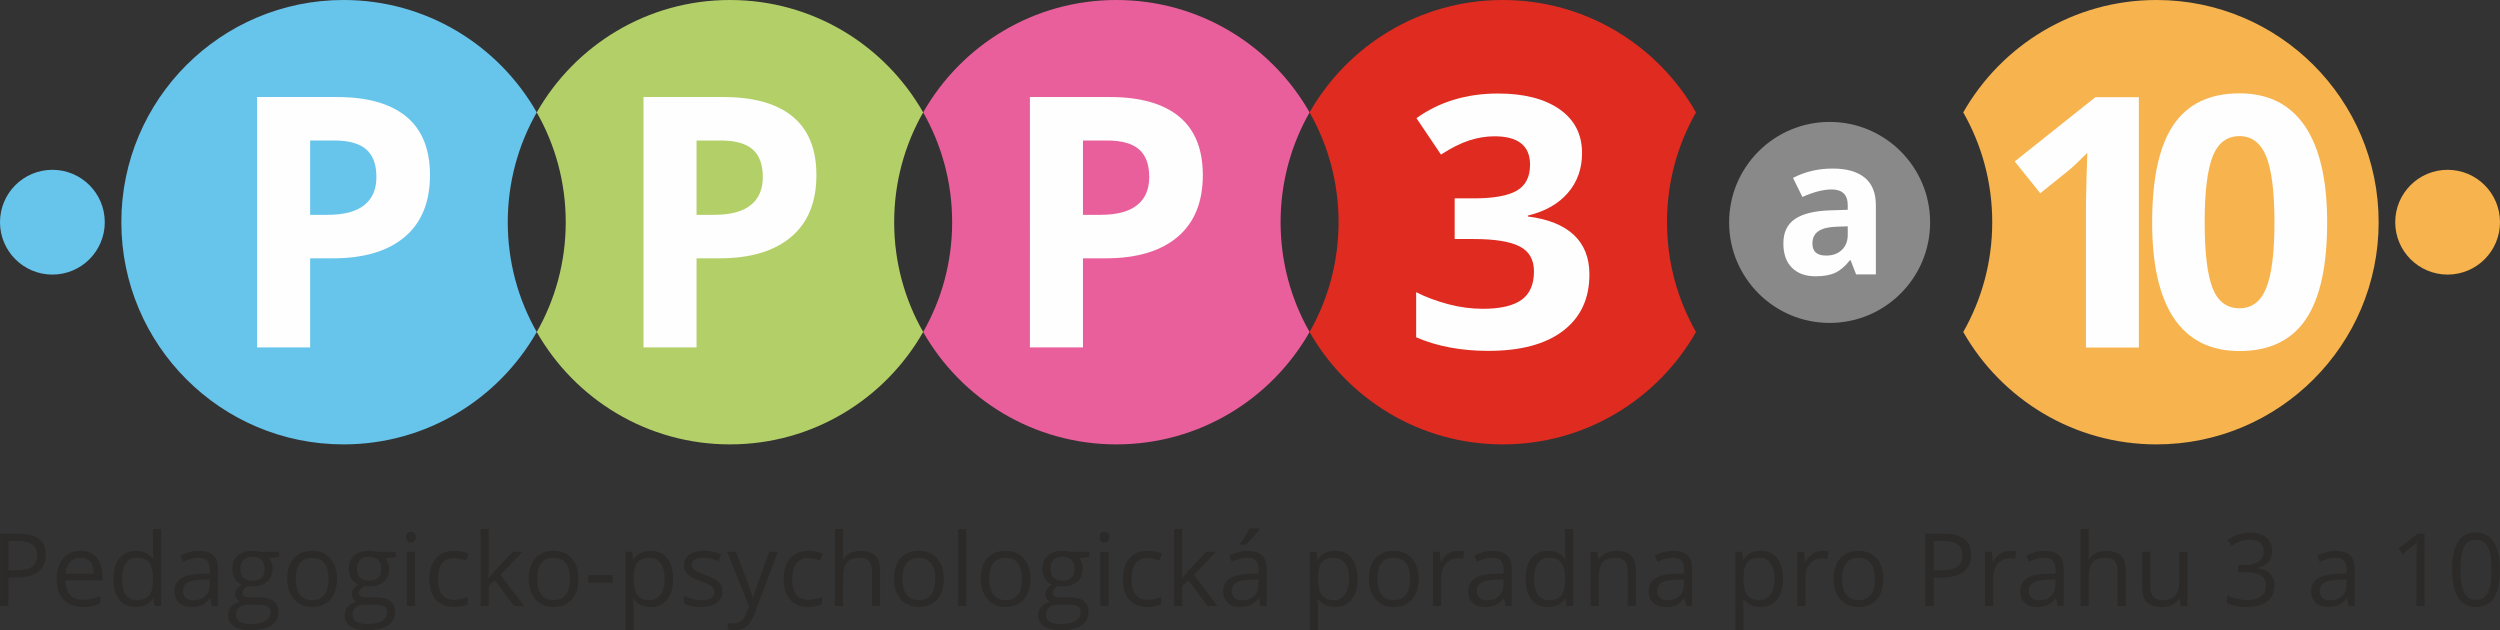
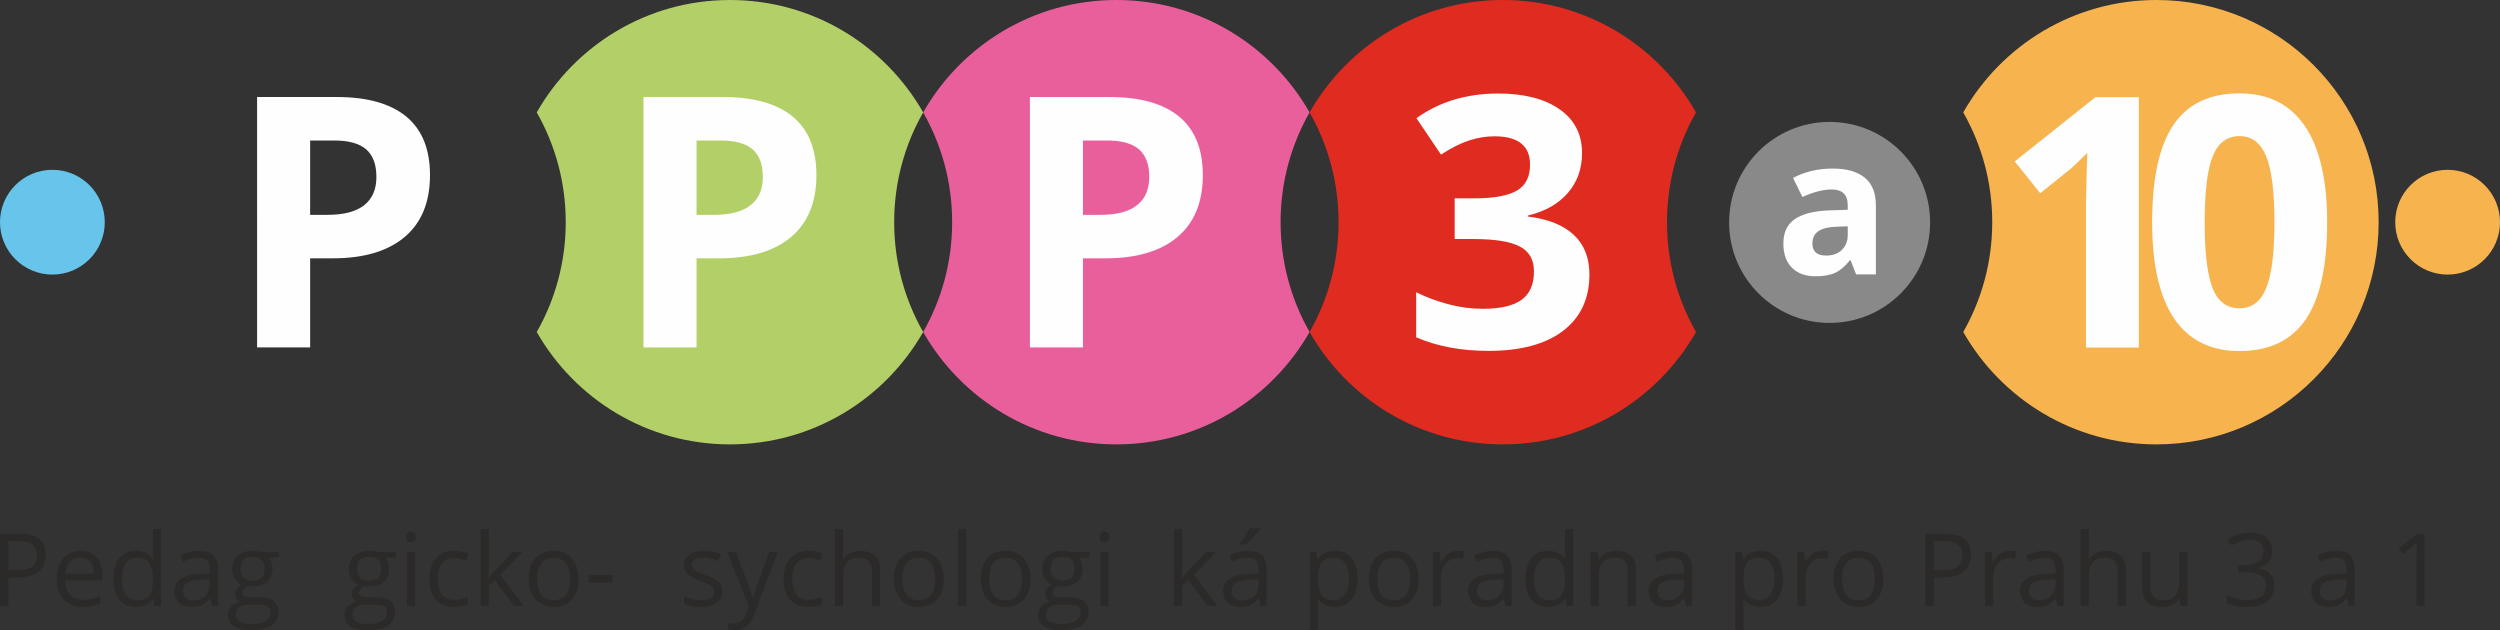
<svg xmlns="http://www.w3.org/2000/svg" xml:space="preserve" style="shape-rendering:geometricPrecision;text-rendering:geometricPrecision;image-rendering:optimizeQuality;fill-rule:evenodd;clip-rule:evenodd" viewBox="0 0 14787.03 3727.93">
  <rect x="0" y="0" width="14787.03" height="3727.93" fill="#333333" stroke="none" />
  <defs>
    <style>.fil0{fill:#67c4ea}.fil1{fill:#f6b34e}.fil6,.fil7{fill:#fefefe;fill-rule:nonzero}.fil7{fill:#2b2a29}</style>
  </defs>
  <g id="Vrstva_x0020_1">
    <circle cx="309.87" cy="1314.25" r="309.87" class="fil0" />
    <circle cx="14477.15" cy="1314.25" r="309.87" class="fil1" />
-     <path d="M2031.96 0c489.62 0 916.67 267.77 1142.79 664.84-109.1 191.56-171.46 413.19-171.46 649.41 0 236.22 62.36 457.85 171.46 649.41-226.12 397.07-653.17 664.84-1142.79 664.84-725.85 0-1314.25-588.41-1314.25-1314.25S1306.12 0 2031.96 0z" class="fil0" />
    <path d="M4317.54 0c489.62 0 916.67 267.77 1142.79 664.84-109.1 191.56-171.46 413.19-171.46 649.41 0 236.22 62.36 457.85 171.46 649.41-226.12 397.07-653.17 664.84-1142.79 664.84-489.63 0-916.67-267.77-1142.79-664.84 109.09-191.56 171.45-413.19 171.45-649.41 0-236.22-62.36-457.85-171.45-649.41C3400.87 267.77 3827.91 0 4317.54 0z" style="fill:#b3cf68" />
    <path d="M6603.12 0c489.62 0 916.67 267.77 1142.79 664.84-109.1 191.56-171.46 413.19-171.46 649.41 0 236.22 62.36 457.85 171.46 649.41-226.12 397.07-653.17 664.84-1142.79 664.84-489.63 0-916.67-267.77-1142.79-664.84 109.09-191.56 171.45-413.19 171.45-649.41 0-236.22-62.36-457.85-171.45-649.41C5686.45 267.77 6113.49 0 6603.12 0z" style="fill:#e95f9b" />
    <path d="M8888.7 0c489.62 0 916.67 267.77 1142.79 664.84-109.1 191.56-171.46 413.19-171.46 649.41 0 236.22 62.36 457.85 171.46 649.41-226.12 397.07-653.17 664.84-1142.79 664.84-489.63 0-916.67-267.77-1142.79-664.84 109.09-191.56 171.45-413.19 171.45-649.41 0-236.22-62.36-457.85-171.45-649.41C7972.03 267.77 8399.07 0 8888.7 0z" style="fill:#e02b20" />
    <path d="M12755.02 0c725.84 0 1314.24 588.41 1314.24 1314.25s-588.41 1314.25-1314.24 1314.25c-489.63 0-916.67-267.77-1142.79-664.84 109.09-191.56 171.45-413.19 171.45-649.41 0-236.22-62.36-457.85-171.45-649.41C11838.35 267.77 12265.39 0 12755.02 0z" class="fil1" />
    <ellipse cx="10821.86" cy="1315.57" rx="594.41" ry="594.42" style="fill:#898989" />
    <path d="m10978.51 1622.92-32.39-83.35h-4.31c-28.28 35.59-57.31 60.31-87.1 73.98-29.78 13.67-68.55 20.6-116.49 20.6-59 0-105.26-16.86-139.17-50.57-33.89-33.71-50.75-81.65-50.75-143.84 0-65.18 22.85-113.31 68.36-144.21 45.51-30.9 114.25-48.14 206.02-51.32l106.39-3.37v-26.97c0-62.17-31.84-93.27-95.52-93.27-48.89 0-106.57 14.8-172.68 44.38l-55.44-112.75c70.61-36.9 148.91-55.25 234.87-55.25 82.23 0 145.34 17.98 189.17 53.76 44.02 35.77 65.93 90.28 65.93 163.5v408.67h-116.88zm-49.44-284.31-64.62 2.25c-48.7 1.49-85.03 10.1-108.81 26.4-23.79 16.11-35.59 40.64-35.59 73.61 0 47.2 27.16 70.8 81.28 70.8 38.77 0 69.68-11.24 92.9-33.53 23.23-22.29 34.84-52.07 34.84-88.97v-50.56zM1834.43 1270.71h103.34c96.78 0 169.02-19.01 216.71-57.37 48.05-38.02 71.89-93.66 71.89-166.59 0-73.62-20.05-127.89-60.14-163.14-40.09-34.91-103-52.54-189.06-52.54h-142.74v439.65zm708.89-235.02c0 159.34-49.77 281.34-149.31 365.67-99.55 84.34-241.26 126.51-424.79 126.51h-134.79v526.74h-313.84V573.92h472.83c179.72 0 316.25 38.71 409.92 115.78 93.33 77.42 139.98 192.87 139.98 345.99zM4120.01 1270.71h103.34c96.78 0 169.02-19.01 216.71-57.37 48.05-38.02 71.89-93.66 71.89-166.59 0-73.62-20.05-127.89-60.14-163.14-40.09-34.91-103-52.54-189.06-52.54h-142.74v439.65zm708.89-235.02c0 159.34-49.77 281.34-149.31 365.67-99.55 84.34-241.26 126.51-424.79 126.51h-134.79v526.74h-313.84V573.92H4279c179.72 0 316.25 38.71 409.92 115.78 93.33 77.42 139.98 192.87 139.98 345.99zM6405.59 1270.71h103.34c96.78 0 169.02-19.01 216.71-57.37 48.05-38.02 71.89-93.66 71.89-166.59 0-73.62-20.05-127.89-60.14-163.14-40.09-34.91-103-52.54-189.06-52.54h-142.74v439.65zm708.89-235.02c0 159.34-49.77 281.34-149.31 365.67-99.55 84.34-241.26 126.51-424.79 126.51h-134.79v526.74h-313.84V573.92h472.83c179.72 0 316.25 38.71 409.92 115.78 93.33 77.42 139.98 192.87 139.98 345.99zM9357.55 905.38c0 92.28-28 171.09-83.99 235.71-55.99 64.98-134.45 109.23-235.72 133.76v5.88c119.24 14.87 209.8 51.15 271.32 108.87 61.52 58.07 91.94 135.83 91.94 233.65 0 142.74-51.5 253.7-154.84 332.85-103.34 79.5-250.93 119.24-442.75 119.24-160.73 0-303.12-26.62-427.21-80.19v-266.83c57.37 29.03 120.28 52.54 189.41 70.86 68.78 18.32 136.87 27.31 204.61 27.31 103.34 0 179.73-17.63 228.8-52.54 49.43-35.25 73.96-91.59 73.96-169.02 0-69.47-28.34-118.55-85.03-147.58-56.68-29.03-147.24-43.54-271.67-43.54h-112.33v-240.57h114.41c115.09 0 198.74-14.87 251.96-44.93 52.89-30.07 79.5-81.57 79.5-154.15 0-111.99-70.16-167.98-210.83-167.98-48.74 0-98.16 7.95-148.27 24.19-50.46 16.25-106.46 44.24-167.64 83.99l-145.17-215.33c135.14-97.12 296.21-145.86 483.2-145.86 153.46 0 274.43 31.11 363.26 92.98 88.83 62.21 133.07 148.62 133.07 259.23zM12650.88 2055.64h-312.8v-856.83l3.12-140.67 4.84-154.15c-51.84 52.19-88.14 86.06-108.18 102.31l-170.06 136.88-151.03-188.38 476.97-379.85h257.16v1480.69z" class="fil6" />
    <path id="_1" d="M13764.7 1315.64c0 258.88-42.51 450.02-127.19 574.45-84.68 124.08-215.33 186.3-391.25 186.3-171.1 0-299.66-64.29-386.77-192.52-86.75-128.23-129.96-317.64-129.96-568.23 0-261.3 42.17-453.81 126.51-577.55 84.34-124.08 214.64-185.95 390.22-185.95 170.74 0 299.66 64.97 387.45 194.59 87.45 129.61 130.99 319.37 130.99 568.92zm-724.45-.35c0 181.46 15.9 311.41 47.36 390.22 31.1 78.46 83.99 117.86 158.64 117.86 72.93 0 125.46-39.75 157.95-119.59 32.48-79.5 48.73-209.11 48.73-388.49 0-181.46-16.59-311.76-49.07-391.25-32.84-79.15-85.38-118.9-157.61-118.9-73.96 0-126.51 39.75-158.3 118.9-31.8 79.5-47.7 209.8-47.7 391.25z" class="fil6" />
    <path d="M270.95 3281.33c0 43.2-14.77 76.53-44.2 99.77-29.53 23.25-71.74 34.92-126.71 34.92H49.75v168.23H.06v-427.44h110.75c106.76 0 160.14 41.51 160.14 124.53zm-221.2 92.19h44.7c44.01 0 75.94-7.09 95.58-21.35 19.66-14.17 29.53-37.02 29.53-68.35 0-28.24-9.28-49.29-27.73-63.16-18.56-13.87-47.4-20.75-86.61-20.75H49.75v173.61z" class="fil7" />
    <path id="_1_0" d="M488.45 3590.23c-47.39 0-84.71-14.46-112.05-43.3-27.43-28.83-41.11-68.95-41.11-120.24 0-51.68 12.67-92.69 38.11-123.12 25.44-30.43 59.57-45.6 102.47-45.6 40.11 0 71.93 13.17 95.29 39.61 23.34 26.45 35.11 61.27 35.11 104.47v30.74h-220.7c1 37.62 10.48 66.15 28.44 85.71 18.06 19.46 43.39 29.24 76.22 29.24 34.42 0 68.55-7.19 102.28-21.66v43.31c-17.16 7.48-33.43 12.77-48.7 16.06-15.26 3.19-33.72 4.79-55.37 4.79zm-13.17-291.54c-25.74 0-46.19 8.38-61.46 25.14-15.36 16.67-24.34 39.82-27.04 69.45h167.43c0-30.53-6.78-53.98-20.46-70.25-13.66-16.26-33.12-24.34-58.47-24.34z" class="fil7" />
    <path id="_2" d="M907.11 3541.34h-2.59c-22.46 32.63-55.97 48.89-100.58 48.89-41.91 0-74.53-14.36-97.88-43-23.25-28.64-34.92-69.44-34.92-122.23 0-52.88 11.67-93.89 35.12-123.12 23.34-29.24 55.97-43.91 97.67-43.91 43.4 0 76.73 15.76 99.98 47.4h3.8l-2-23.15-1.19-22.46v-130.5h48.49v454.98H913.6l-6.49-42.9zm-97.08 8.18c33.12 0 57.17-8.98 72.14-27.04 14.87-18.06 22.35-47.09 22.35-87.3V3425c0-45.4-7.59-77.82-22.65-97.18-15.16-19.45-39.31-29.13-72.44-29.13-28.44 0-50.19 11.07-65.35 33.22-15.07 22.05-22.65 53.28-22.65 93.69 0 40.91 7.48 71.74 22.55 92.6 14.97 20.85 37.02 31.33 66.06 31.33z" class="fil7" />
    <path id="_3" d="m1252.84 3584.24-9.68-45.59h-2.4c-15.96 20.05-31.82 33.72-47.69 40.9-15.96 7.09-35.72 10.68-59.46 10.68-31.83 0-56.67-8.18-74.73-24.55-17.96-16.46-27.04-39.71-27.04-70.04 0-64.75 51.78-98.68 155.16-101.77l54.38-1.79v-19.85c0-25.04-5.38-43.6-16.16-55.57-10.88-11.98-28.14-17.96-51.89-17.96-26.73 0-56.87 8.18-90.6 24.55l-14.87-37.13c15.76-8.58 33.02-15.36 51.78-20.25 18.86-4.89 37.72-7.29 56.58-7.29 38.21 0 66.45 8.48 84.91 25.44 18.46 16.97 27.64 44.1 27.64 81.52v218.71h-35.92zm-109.65-34.12c30.23 0 53.97-8.29 71.14-24.85 17.26-16.56 25.95-39.71 25.95-69.54v-28.93l-48.59 2.09c-38.52 1.3-66.35 7.29-83.42 17.96-17.05 10.58-25.54 27.14-25.54 49.49 0 17.56 5.29 30.93 15.97 40.01 10.58 9.18 25.44 13.77 44.5 13.77z" class="fil7" />
    <path id="_4" d="M1651.04 3263.97v30.73l-59.27 6.98c5.39 6.79 10.28 15.77 14.57 26.74 4.29 10.97 6.39 23.34 6.39 37.21 0 31.33-10.68 56.38-32.13 75.03-21.45 18.66-50.89 28.04-88.31 28.04-9.57 0-18.45-.79-26.93-2.29-20.65 10.87-30.93 24.65-30.93 41.21 0 8.77 3.59 15.26 10.77 19.45 7.29 4.2 19.66 6.29 37.21 6.29h56.67c34.73 0 61.37 7.29 80.03 21.95 18.55 14.57 27.83 35.81 27.83 63.65 0 35.42-14.17 62.46-42.6 81.02-28.54 18.65-70.04 27.94-124.62 27.94-41.91 0-74.23-7.79-96.88-23.35-22.74-15.57-34.12-37.61-34.12-65.95 0-19.46 6.28-36.32 18.76-50.58 12.47-14.18 30.03-23.85 52.58-28.83-8.18-3.8-15.07-9.48-20.55-17.26-5.59-7.89-8.39-16.97-8.39-27.25 0-11.77 3.19-21.94 9.38-30.73 6.28-8.78 16.06-17.26 29.53-25.44-16.56-6.88-30.04-18.45-40.52-34.82-10.37-16.36-15.66-35.12-15.66-56.18 0-35.02 10.58-62.06 31.63-81.01 21.05-19.06 50.89-28.54 89.5-28.54 16.76 0 31.82 2 45.3 5.99h110.74zm-255.52 374.05c0 17.26 7.29 30.43 21.94 39.41 14.57 8.88 35.53 13.38 62.86 13.38 40.7 0 70.94-6.09 90.5-18.27 19.56-12.07 29.44-28.63 29.44-49.39 0-17.36-5.39-29.33-16.17-36.01-10.68-6.69-30.83-10.08-60.46-10.08h-58.17c-22.05 0-39.22 5.29-51.49 15.76-12.27 10.48-18.45 25.54-18.45 45.2zm26.34-271.59c0 22.45 6.28 39.41 18.96 50.89 12.67 11.47 30.33 17.26 52.98 17.26 47.4 0 71.05-23.05 71.05-69.05 0-48.2-23.95-72.24-71.94-72.24-22.85 0-40.41 6.19-52.68 18.46-12.27 12.27-18.36 30.53-18.36 54.67z" class="fil7" />
-     <path id="_5" d="M1993.28 3423.81c0 52.28-13.17 93.09-39.41 122.43-26.34 29.33-62.66 44-109.06 44-28.64 0-54.07-6.68-76.33-20.15-22.14-13.48-39.3-32.83-51.38-57.97-12.17-25.14-18.16-54.57-18.16-88.3 0-52.29 13.07-92.99 39.22-122.13 26.04-29.13 62.35-43.7 108.66-43.7 44.89 0 80.42 14.87 106.86 44.71 26.44 29.83 39.61 70.24 39.61 121.13zm-244.05 0c0 40.91 8.18 72.14 24.55 93.59 16.36 21.45 40.41 32.13 72.24 32.13 31.72 0 55.88-10.68 72.34-32.03s24.65-52.58 24.65-93.69c0-40.71-8.18-71.64-24.65-92.79-16.46-21.16-40.81-31.73-72.94-31.73-31.83 0-55.78 10.38-71.93 31.23-16.17 20.86-24.25 51.99-24.25 93.3z" class="fil7" />
    <path id="_6" d="M2340.6 3263.97v30.73l-59.27 6.98c5.39 6.79 10.28 15.77 14.57 26.74 4.29 10.97 6.39 23.34 6.39 37.21 0 31.33-10.68 56.38-32.13 75.03-21.45 18.66-50.89 28.04-88.31 28.04-9.57 0-18.45-.79-26.93-2.29-20.65 10.87-30.93 24.65-30.93 41.21 0 8.77 3.59 15.26 10.77 19.45 7.29 4.2 19.66 6.29 37.21 6.29h56.67c34.73 0 61.37 7.29 80.03 21.95 18.55 14.57 27.83 35.81 27.83 63.65 0 35.42-14.17 62.46-42.6 81.02-28.54 18.65-70.04 27.94-124.62 27.94-41.91 0-74.23-7.79-96.88-23.35-22.74-15.57-34.12-37.61-34.12-65.95 0-19.46 6.28-36.32 18.76-50.58 12.47-14.18 30.03-23.85 52.58-28.83-8.18-3.8-15.07-9.48-20.55-17.26-5.59-7.89-8.39-16.97-8.39-27.25 0-11.77 3.19-21.94 9.38-30.73 6.28-8.78 16.06-17.26 29.53-25.44-16.56-6.88-30.04-18.45-40.52-34.82-10.37-16.36-15.66-35.12-15.66-56.18 0-35.02 10.58-62.06 31.63-81.01 21.05-19.06 50.89-28.54 89.5-28.54 16.76 0 31.82 2 45.3 5.99h110.74zm-255.52 374.05c0 17.26 7.29 30.43 21.94 39.41 14.57 8.88 35.53 13.38 62.86 13.38 40.7 0 70.94-6.09 90.5-18.27 19.56-12.07 29.44-28.63 29.44-49.39 0-17.36-5.39-29.33-16.17-36.01-10.68-6.69-30.83-10.08-60.46-10.08h-58.17c-22.05 0-39.22 5.29-51.49 15.76-12.27 10.48-18.45 25.54-18.45 45.2zm26.34-271.59c0 22.45 6.28 39.41 18.96 50.89 12.67 11.47 30.33 17.26 52.98 17.26 47.4 0 71.05-23.05 71.05-69.05 0-48.2-23.95-72.24-71.94-72.24-22.85 0-40.41 6.19-52.68 18.46-12.27 12.27-18.36 30.53-18.36 54.67z" class="fil7" />
    <path id="_7" d="M2454.85 3584.24h-48.49v-320.28h48.49v320.28zm-52.58-407.28c0-11.08 2.69-19.16 8.18-24.35 5.48-5.19 12.27-7.78 20.45-7.78 7.79 0 14.57 2.59 20.16 7.88 5.69 5.29 8.48 13.37 8.48 24.25 0 10.97-2.79 19.15-8.48 24.44-5.59 5.39-12.37 8.08-20.16 8.08-8.17 0-14.96-2.69-20.45-8.08-5.49-5.28-8.18-13.47-8.18-24.44z" class="fil7" />
    <path id="_8" d="M2685.83 3590.23c-46.39 0-82.31-14.26-107.76-42.8-25.44-28.64-38.11-69.05-38.11-121.22 0-53.68 12.87-95.09 38.71-124.32 25.84-29.24 62.56-43.91 110.35-43.91 15.37 0 30.74 1.7 46.19 4.99 15.37 3.29 27.44 7.19 36.22 11.78l-14.96 41.21c-10.68-4.29-22.35-7.79-35.02-10.68-12.68-2.8-23.85-4.19-33.63-4.19-65.05 0-97.58 41.5-97.58 124.52 0 39.31 7.89 69.55 23.75 90.6 15.96 21.06 39.41 31.54 70.64 31.54 26.64 0 54.08-5.79 82.12-17.26v43.1c-21.45 11.07-48.39 16.66-80.92 16.66z" class="fil7" />
    <path id="_9" d="M2890.67 3420.22c8.38-11.88 21.16-27.44 38.31-46.7l103.47-109.55h57.67l-129.8 136.49 138.88 183.78h-58.76l-113.15-151.46-36.61 31.53v119.93h-47.89v-454.98h47.89v241.26c0 10.68-.8 27.24-2.3 49.69h2.3z" class="fil7" />
    <path id="_10" d="M3421.48 3423.81c0 52.28-13.17 93.09-39.41 122.43-26.34 29.33-62.66 44-109.06 44-28.64 0-54.07-6.68-76.33-20.15-22.14-13.48-39.3-32.83-51.38-57.97-12.17-25.14-18.16-54.57-18.16-88.3 0-52.29 13.07-92.99 39.22-122.13 26.04-29.13 62.35-43.7 108.66-43.7 44.89 0 80.42 14.87 106.86 44.71 26.44 29.83 39.61 70.24 39.61 121.13zm-244.05 0c0 40.91 8.18 72.14 24.55 93.59 16.36 21.45 40.41 32.13 72.24 32.13 31.72 0 55.88-10.68 72.34-32.03s24.65-52.58 24.65-93.69c0-40.71-8.18-71.64-24.65-92.79-16.46-21.16-40.81-31.73-72.94-31.73-31.83 0-55.78 10.38-71.93 31.23-16.17 20.86-24.25 51.99-24.25 93.3z" class="fil7" />
    <path id="_11" d="M3479.65 3446.06v-44.41h143.68v44.41z" class="fil7" />
-     <path id="_12" d="M3848.32 3590.23c-20.85 0-39.92-3.88-57.18-11.57-17.16-7.68-31.72-19.56-43.39-35.52h-3.5c2.3 18.66 3.5 36.42 3.5 53.18v131.6h-48.49v-463.96h39.41l6.78 43.7h2.3c12.47-17.57 27.03-30.23 43.6-38.02 16.56-7.78 35.52-11.67 56.97-11.67 42.51 0 75.33 14.57 98.48 43.6 23.05 29.04 34.62 69.75 34.62 122.23 0 52.68-11.78 93.59-35.22 122.72-23.55 29.14-56.07 43.7-97.88 43.7zm-6.99-290.95c-32.72 0-56.47 9.09-71.04 27.14-14.67 18.17-22.15 47-22.55 86.61v10.77c0 45 7.48 77.23 22.55 96.58 14.96 19.46 39.12 29.14 72.24 29.14 27.63 0 49.39-11.18 65.05-33.63 15.66-22.45 23.55-53.28 23.55-92.69 0-39.91-7.89-70.54-23.55-91.9-15.66-21.35-37.82-32.03-66.26-32.03z" class="fil7" />
    <path id="_13" d="M4272.77 3496.94c0 29.83-11.18 52.88-33.33 69.05-22.25 16.16-53.38 24.24-93.58 24.24-42.41 0-75.53-6.68-99.38-20.15v-45.1c15.47 7.78 31.93 13.97 49.59 18.45 17.66 4.5 34.62 6.69 50.99 6.69 25.34 0 44.79-4.09 58.47-12.17 13.67-8.08 20.46-20.36 20.46-36.92 0-12.47-5.39-23.15-16.27-32.03-10.77-8.88-31.82-19.36-63.26-31.43-29.83-11.18-50.99-20.86-63.55-29.14-12.57-8.28-21.95-17.66-28.04-28.23-6.19-10.48-9.18-23.05-9.18-37.72 0-26.14 10.58-46.7 31.82-61.86 21.25-15.07 50.39-22.65 87.41-22.65 34.42 0 68.15 6.99 101.07 21.06l-17.26 39.51c-32.13-13.27-61.27-19.85-87.31-19.85-23.05 0-40.41 3.59-52.08 10.77-11.67 7.29-17.56 17.16-17.56 29.83 0 8.59 2.19 15.86 6.59 21.95 4.39 5.98 11.47 11.77 21.25 17.26 9.67 5.38 28.43 13.37 56.07 23.65 38.01 13.86 63.65 27.83 77.03 41.8 13.37 14.08 20.05 31.73 20.05 52.99z" class="fil7" />
    <path id="_14" d="M4300.8 3263.97h51.98l70.24 182.59c15.37 41.7 24.95 71.84 28.64 90.29h2.3c2.59-9.98 7.89-26.93 15.96-50.99 8.08-24.04 34.52-97.98 79.43-221.89h51.98l-137.69 364.58c-13.67 36.12-29.53 61.66-47.79 76.72-18.27 15.06-40.62 22.65-67.15 22.65-14.77 0-29.44-1.7-43.8-4.89v-38.71c10.68 2.29 22.64 3.49 35.91 3.49 33.33 0 57.18-18.76 71.34-56.07l17.86-45.7-129.21-322.07z" class="fil7" />
    <path id="_15" d="M4781.32 3590.23c-46.39 0-82.31-14.26-107.76-42.8-25.44-28.64-38.11-69.05-38.11-121.22 0-53.68 12.87-95.09 38.71-124.32 25.84-29.24 62.56-43.91 110.35-43.91 15.37 0 30.74 1.7 46.19 4.99 15.37 3.29 27.44 7.19 36.22 11.78l-14.96 41.21c-10.68-4.29-22.35-7.79-35.02-10.68-12.68-2.8-23.85-4.19-33.63-4.19-65.05 0-97.58 41.5-97.58 124.52 0 39.31 7.89 69.55 23.75 90.6 15.96 21.06 39.41 31.54 70.64 31.54 26.64 0 54.08-5.79 82.12-17.26v43.1c-21.45 11.07-48.39 16.66-80.92 16.66z" class="fil7" />
    <path id="_16" d="M5157.58 3584.24V3377c0-26.14-5.89-45.59-17.85-58.47-11.88-12.87-30.54-19.26-55.88-19.26-33.72 0-58.27 9.19-73.84 27.44-15.47 18.36-23.25 48.39-23.25 90.09v167.43h-48.49v-454.98h48.49v137.79c0 16.56-.8 30.33-2.3 41.21h2.89c9.58-15.36 23.15-27.53 40.81-36.42 17.66-8.88 37.82-13.27 60.36-13.27 39.22 0 68.65 9.28 88.21 27.94 19.55 18.56 29.33 48.2 29.33 88.7v209.03h-48.49z" class="fil7" />
    <path id="_17" d="M5582.24 3423.81c0 52.28-13.17 93.09-39.41 122.43-26.34 29.33-62.66 44-109.06 44-28.64 0-54.07-6.68-76.33-20.15-22.14-13.48-39.3-32.83-51.38-57.97-12.17-25.14-18.16-54.57-18.16-88.3 0-52.29 13.07-92.99 39.22-122.13 26.04-29.13 62.35-43.7 108.66-43.7 44.89 0 80.42 14.87 106.86 44.71 26.44 29.83 39.61 70.24 39.61 121.13zm-244.05 0c0 40.91 8.18 72.14 24.55 93.59 16.36 21.45 40.41 32.13 72.24 32.13 31.72 0 55.88-10.68 72.34-32.03s24.65-52.58 24.65-93.69c0-40.71-8.18-71.64-24.65-92.79-16.46-21.16-40.81-31.73-72.94-31.73-31.83 0-55.78 10.38-71.93 31.23-16.17 20.86-24.25 51.99-24.25 93.3z" class="fil7" />
    <path id="_18" d="M5715.84 3584.24h-48.49v-454.97h48.49z" class="fil7" />
    <path id="_19" d="M6095.29 3423.81c0 52.28-13.17 93.09-39.41 122.43-26.34 29.33-62.66 44-109.06 44-28.64 0-54.07-6.68-76.33-20.15-22.14-13.48-39.3-32.83-51.38-57.97-12.17-25.14-18.16-54.57-18.16-88.3 0-52.29 13.07-92.99 39.22-122.13 26.04-29.13 62.35-43.7 108.66-43.7 44.89 0 80.42 14.87 106.86 44.71 26.44 29.83 39.61 70.24 39.61 121.13zm-244.05 0c0 40.91 8.18 72.14 24.55 93.59 16.36 21.45 40.41 32.13 72.24 32.13 31.72 0 55.88-10.68 72.34-32.03s24.65-52.58 24.65-93.69c0-40.71-8.18-71.64-24.65-92.79-16.46-21.16-40.81-31.73-72.94-31.73-31.83 0-55.78 10.38-71.93 31.23-16.17 20.86-24.25 51.99-24.25 93.3z" class="fil7" />
    <path id="_20" d="M6442.6 3263.97v30.73l-59.27 6.98c5.39 6.79 10.28 15.77 14.57 26.74 4.29 10.97 6.39 23.34 6.39 37.21 0 31.33-10.68 56.38-32.13 75.03-21.45 18.66-50.89 28.04-88.31 28.04-9.57 0-18.45-.79-26.93-2.29-20.65 10.87-30.93 24.65-30.93 41.21 0 8.77 3.59 15.26 10.77 19.45 7.29 4.2 19.66 6.29 37.21 6.29h56.67c34.73 0 61.37 7.29 80.03 21.95 18.55 14.57 27.83 35.81 27.83 63.65 0 35.42-14.17 62.46-42.6 81.02-28.54 18.65-70.04 27.94-124.62 27.94-41.91 0-74.23-7.79-96.88-23.35-22.73-15.57-34.11-37.61-34.11-65.95 0-19.46 6.28-36.32 18.76-50.58 12.47-14.18 30.02-23.85 52.57-28.83-8.18-3.8-15.07-9.48-20.55-17.26-5.59-7.89-8.39-16.97-8.39-27.25 0-11.77 3.19-21.94 9.38-30.73 6.28-8.78 16.06-17.26 29.53-25.44-16.56-6.88-30.04-18.45-40.52-34.82-10.36-16.36-15.65-35.12-15.65-56.18 0-35.02 10.57-62.06 31.62-81.01 21.05-19.06 50.89-28.54 89.5-28.54 16.76 0 31.82 2 45.3 5.99h110.74zm-255.52 374.05c0 17.26 7.29 30.43 21.94 39.41 14.57 8.88 35.53 13.38 62.86 13.38 40.7 0 70.94-6.09 90.5-18.27 19.56-12.07 29.44-28.63 29.44-49.39 0-17.36-5.39-29.33-16.17-36.01-10.68-6.69-30.83-10.08-60.46-10.08h-58.17c-22.05 0-39.22 5.29-51.49 15.76-12.27 10.48-18.45 25.54-18.45 45.2zm26.34-271.59c0 22.45 6.28 39.41 18.96 50.89 12.67 11.47 30.33 17.26 52.98 17.26 47.4 0 71.05-23.05 71.05-69.05 0-48.2-23.95-72.24-71.94-72.24-22.85 0-40.41 6.19-52.68 18.46-12.27 12.27-18.36 30.53-18.36 54.67z" class="fil7" />
    <path id="_21" d="M6556.85 3584.24h-48.49v-320.28h48.49v320.28zm-52.58-407.28c0-11.08 2.69-19.16 8.18-24.35 5.48-5.19 12.27-7.78 20.45-7.78 7.79 0 14.57 2.59 20.16 7.88 5.69 5.29 8.48 13.37 8.48 24.25 0 10.97-2.79 19.15-8.48 24.44-5.59 5.39-12.37 8.08-20.16 8.08-8.17 0-14.96-2.69-20.45-8.08-5.49-5.28-8.18-13.47-8.18-24.44z" class="fil7" />
-     <path id="_22" d="M6787.82 3590.23c-46.39 0-82.31-14.26-107.76-42.8-25.44-28.64-38.11-69.05-38.11-121.22 0-53.68 12.87-95.09 38.71-124.32 25.84-29.24 62.56-43.91 110.35-43.91 15.37 0 30.74 1.7 46.19 4.99 15.37 3.29 27.44 7.19 36.22 11.78l-14.96 41.21c-10.68-4.29-22.35-7.79-35.02-10.68-12.68-2.8-23.85-4.19-33.63-4.19-65.05 0-97.58 41.5-97.58 124.52 0 39.31 7.89 69.55 23.75 90.6 15.96 21.06 39.41 31.54 70.64 31.54 26.64 0 54.08-5.79 82.12-17.26v43.1c-21.45 11.07-48.39 16.66-80.92 16.66z" class="fil7" />
    <path id="_23" d="M6992.67 3420.22c8.38-11.88 21.16-27.44 38.31-46.7l103.47-109.55h57.67l-129.8 136.49 138.88 183.78h-58.76l-113.15-151.46-36.61 31.53v119.93h-47.89v-454.98h47.89v241.26c0 10.68-.8 27.24-2.3 49.69h2.3z" class="fil7" />
    <path id="_24" d="m7455.93 3584.24-9.68-45.59h-2.4c-15.96 20.05-31.82 33.72-47.69 40.9-15.96 7.09-35.72 10.68-59.46 10.68-31.83 0-56.67-8.18-74.73-24.55-17.96-16.46-27.04-39.71-27.04-70.04 0-64.75 51.78-98.68 155.16-101.77l54.38-1.79v-19.85c0-25.04-5.38-43.6-16.16-55.57-10.88-11.98-28.14-17.96-51.89-17.96-26.73 0-56.87 8.18-90.6 24.55l-14.87-37.13c15.76-8.58 33.02-15.36 51.78-20.25 18.86-4.89 37.72-7.29 56.58-7.29 38.21 0 66.45 8.48 84.91 25.44 18.46 16.97 27.64 44.1 27.64 81.52v218.71h-35.92zm-109.65-34.12c30.23 0 53.97-8.29 71.14-24.85 17.26-16.56 25.95-39.71 25.95-69.54v-28.93l-48.59 2.09c-38.52 1.3-66.35 7.29-83.42 17.96-17.05 10.58-25.54 27.14-25.54 49.49 0 17.56 5.29 30.93 15.97 40.01 10.58 9.18 25.44 13.77 44.5 13.77zm-11.38-335.95c9.37-12.08 19.46-26.64 30.23-43.8 10.87-17.16 19.35-32.03 25.54-44.71h59.07v6.09c-8.59 12.67-21.35 28.23-38.32 46.8-16.86 18.45-31.62 32.83-44.1 42.9h-32.42v-7.29z" class="fil7" />
    <path id="_25" d="M7896.54 3590.23c-20.85 0-39.92-3.88-57.18-11.57-17.16-7.68-31.72-19.56-43.39-35.52h-3.5c2.3 18.66 3.5 36.42 3.5 53.18v131.6h-48.49v-463.96h39.41l6.78 43.7h2.3c12.47-17.57 27.03-30.23 43.6-38.02 16.56-7.78 35.52-11.67 56.97-11.67 42.51 0 75.33 14.57 98.48 43.6 23.05 29.04 34.62 69.75 34.62 122.23 0 52.68-11.78 93.59-35.22 122.72-23.55 29.14-56.07 43.7-97.88 43.7zm-6.99-290.95c-32.72 0-56.47 9.09-71.04 27.14-14.67 18.17-22.15 47-22.55 86.61v10.77c0 45 7.48 77.23 22.55 96.58 14.96 19.46 39.12 29.14 72.24 29.14 27.63 0 49.39-11.18 65.05-33.63 15.66-22.45 23.55-53.28 23.55-92.69 0-39.91-7.89-70.54-23.55-91.9-15.66-21.35-37.82-32.03-66.26-32.03z" class="fil7" />
    <path id="_26" d="M8390.83 3423.81c0 52.28-13.17 93.09-39.41 122.43-26.34 29.33-62.66 44-109.06 44-28.64 0-54.07-6.68-76.33-20.15-22.14-13.48-39.3-32.83-51.38-57.97-12.17-25.14-18.16-54.57-18.16-88.3 0-52.29 13.07-92.99 39.22-122.13 26.04-29.13 62.35-43.7 108.66-43.7 44.89 0 80.42 14.87 106.86 44.71 26.44 29.83 39.61 70.24 39.61 121.13zm-244.05 0c0 40.91 8.18 72.14 24.55 93.59 16.36 21.45 40.41 32.13 72.24 32.13 31.72 0 55.88-10.68 72.34-32.03s24.65-52.58 24.65-93.69c0-40.71-8.18-71.64-24.65-92.79-16.46-21.16-40.81-31.73-72.94-31.73-31.83 0-55.78 10.38-71.93 31.23-16.17 20.86-24.25 51.99-24.25 93.3z" class="fil7" />
    <path id="_27" d="M8622.01 3257.97c14.17 0 26.94 1.2 38.22 3.49l-6.68 45.2c-13.28-2.89-24.95-4.39-35.12-4.39-25.85 0-47.99 10.48-66.45 31.53-18.36 21.06-27.53 47.3-27.53 78.63v171.82h-48.6v-320.28h40.11l5.49 59.16h2.4c11.87-20.85 26.14-36.91 42.9-48.19 16.76-11.28 35.12-16.97 55.27-16.97z" class="fil7" />
    <path id="_28" d="m8905.27 3584.24-9.68-45.59h-2.4c-15.96 20.05-31.82 33.72-47.69 40.9-15.96 7.09-35.72 10.68-59.46 10.68-31.83 0-56.67-8.18-74.73-24.55-17.96-16.46-27.04-39.71-27.04-70.04 0-64.75 51.78-98.68 155.16-101.77l54.38-1.79v-19.85c0-25.04-5.38-43.6-16.16-55.57-10.88-11.98-28.14-17.96-51.89-17.96-26.73 0-56.87 8.18-90.6 24.55l-14.87-37.13c15.76-8.58 33.02-15.36 51.78-20.25 18.86-4.89 37.72-7.29 56.58-7.29 38.21 0 66.45 8.48 84.91 25.44 18.46 16.97 27.64 44.1 27.64 81.52v218.71h-35.92zm-109.65-34.12c30.23 0 53.97-8.29 71.14-24.85 17.26-16.56 25.95-39.71 25.95-69.54v-28.93l-48.59 2.09c-38.52 1.3-66.35 7.29-83.42 17.96-17.05 10.58-25.54 27.14-25.54 49.49 0 17.56 5.29 30.93 15.97 40.01 10.58 9.18 25.44 13.77 44.5 13.77z" class="fil7" />
    <path id="_29" d="M9259.38 3541.34h-2.59c-22.46 32.63-55.97 48.89-100.58 48.89-41.91 0-74.53-14.36-97.88-43-23.25-28.64-34.92-69.44-34.92-122.23 0-52.88 11.67-93.89 35.12-123.12 23.34-29.24 55.97-43.91 97.67-43.91 43.4 0 76.73 15.76 99.98 47.4h3.8l-2-23.15-1.19-22.46v-130.5h48.49v454.98h-39.41l-6.49-42.9zm-97.08 8.18c33.12 0 57.17-8.98 72.14-27.04 14.87-18.06 22.35-47.09 22.35-87.3V3425c0-45.4-7.59-77.82-22.65-97.18-15.16-19.45-39.31-29.13-72.44-29.13-28.44 0-50.19 11.07-65.35 33.22-15.07 22.05-22.65 53.28-22.65 93.69 0 40.91 7.48 71.74 22.55 92.6 14.97 20.85 37.02 31.33 66.06 31.33z" class="fil7" />
    <path id="_30" d="M9627.45 3584.24V3377c0-26.14-5.89-45.59-17.85-58.47-11.88-12.87-30.54-19.26-55.88-19.26-33.53 0-58.07 9.09-73.64 27.14-15.66 18.17-23.44 48.1-23.44 89.81v168.02h-48.49v-320.28h39.41l7.88 43.7h2.4c9.98-15.77 23.85-28.04 41.81-36.72s37.91-12.97 59.97-12.97c38.61 0 67.65 9.29 87.11 27.94 19.55 18.56 29.23 48.39 29.23 89.3v209.03h-48.49z" class="fil7" />
    <path id="_31" d="m9972.58 3584.24-9.68-45.59h-2.4c-15.96 20.05-31.82 33.72-47.69 40.9-15.96 7.09-35.72 10.68-59.46 10.68-31.83 0-56.67-8.18-74.73-24.55-17.96-16.46-27.04-39.71-27.04-70.04 0-64.75 51.78-98.68 155.16-101.77l54.38-1.79v-19.85c0-25.04-5.38-43.6-16.16-55.57-10.88-11.98-28.14-17.96-51.89-17.96-26.73 0-56.87 8.18-90.6 24.55l-14.87-37.13c15.76-8.58 33.02-15.36 51.78-20.25 18.86-4.89 37.72-7.29 56.58-7.29 38.21 0 66.45 8.48 84.91 25.44 18.46 16.97 27.64 44.1 27.64 81.52v218.71h-35.92zm-109.65-34.12c30.23 0 53.97-8.29 71.14-24.85 17.26-16.56 25.95-39.71 25.95-69.54v-28.93l-48.59 2.09c-38.52 1.3-66.35 7.29-83.42 17.96-17.05 10.58-25.54 27.14-25.54 49.49 0 17.56 5.29 30.93 15.97 40.01 10.58 9.18 25.44 13.77 44.5 13.77z" class="fil7" />
    <path id="_32" d="M10413.2 3590.23c-20.85 0-39.92-3.88-57.18-11.57-17.16-7.68-31.72-19.56-43.39-35.52h-3.5c2.3 18.66 3.5 36.42 3.5 53.18v131.6h-48.49v-463.96h39.41l6.78 43.7h2.3c12.47-17.57 27.03-30.23 43.6-38.02 16.56-7.78 35.52-11.67 56.97-11.67 42.51 0 75.33 14.57 98.48 43.6 23.05 29.04 34.62 69.75 34.62 122.23 0 52.68-11.78 93.59-35.22 122.72-23.55 29.14-56.07 43.7-97.88 43.7zm-6.99-290.95c-32.72 0-56.47 9.09-71.04 27.14-14.67 18.17-22.15 47-22.55 86.61v10.77c0 45 7.48 77.23 22.55 96.58 14.96 19.46 39.12 29.14 72.24 29.14 27.63 0 49.39-11.18 65.05-33.63 15.66-22.45 23.55-53.28 23.55-92.69 0-39.91-7.89-70.54-23.55-91.9-15.66-21.35-37.82-32.03-66.26-32.03z" class="fil7" />
    <path id="_33" d="M10777.07 3257.97c14.17 0 26.94 1.2 38.22 3.49l-6.68 45.2c-13.28-2.89-24.95-4.39-35.12-4.39-25.85 0-47.99 10.48-66.45 31.53-18.36 21.06-27.53 47.3-27.53 78.63v171.82h-48.6v-320.28h40.11l5.49 59.16h2.4c11.87-20.85 26.14-36.91 42.9-48.19 16.76-11.28 35.12-16.97 55.27-16.97z" class="fil7" />
    <path id="_34" d="M11139.86 3423.81c0 52.28-13.17 93.09-39.41 122.43-26.34 29.33-62.66 44-109.06 44-28.64 0-54.07-6.68-76.33-20.15-22.14-13.48-39.3-32.83-51.38-57.97-12.17-25.14-18.16-54.57-18.16-88.3 0-52.29 13.07-92.99 39.22-122.13 26.04-29.13 62.35-43.7 108.66-43.7 44.89 0 80.42 14.87 106.86 44.71 26.44 29.83 39.61 70.24 39.61 121.13zm-244.05 0c0 40.91 8.18 72.14 24.55 93.59 16.36 21.45 40.41 32.13 72.24 32.13 31.72 0 55.88-10.68 72.34-32.03s24.65-52.58 24.65-93.69c0-40.71-8.18-71.64-24.65-92.79-16.46-21.16-40.81-31.73-72.94-31.73-31.83 0-55.78 10.38-71.93 31.23-16.17 20.86-24.25 51.99-24.25 93.3z" class="fil7" />
    <path id="_35" d="M11658.7 3281.33c0 43.2-14.77 76.53-44.2 99.77-29.53 23.25-71.74 34.92-126.71 34.92h-50.29v168.23h-49.69v-427.44h110.75c106.76 0 160.14 41.51 160.14 124.53zm-221.2 92.19h44.7c44.01 0 75.94-7.09 95.58-21.35 19.66-14.17 29.53-37.02 29.53-68.35 0-28.24-9.28-49.29-27.73-63.16-18.56-13.87-47.4-20.75-86.61-20.75h-55.47v173.61z" class="fil7" />
    <path id="_36" d="M11886.98 3257.97c14.17 0 26.94 1.2 38.22 3.49l-6.68 45.2c-13.28-2.89-24.95-4.39-35.12-4.39-25.85 0-47.99 10.48-66.45 31.53-18.36 21.06-27.53 47.3-27.53 78.63v171.82h-48.6v-320.28h40.11l5.49 59.16h2.4c11.87-20.85 26.14-36.91 42.9-48.19 16.76-11.28 35.12-16.97 55.27-16.97z" class="fil7" />
    <path id="_37" d="m12170.24 3584.24-9.68-45.59h-2.4c-15.96 20.05-31.82 33.72-47.69 40.9-15.96 7.09-35.72 10.68-59.46 10.68-31.83 0-56.67-8.18-74.73-24.55-17.96-16.46-27.04-39.71-27.04-70.04 0-64.75 51.78-98.68 155.16-101.77l54.38-1.79v-19.85c0-25.04-5.38-43.6-16.16-55.57-10.88-11.98-28.14-17.96-51.89-17.96-26.73 0-56.87 8.18-90.6 24.55l-14.87-37.13c15.76-8.58 33.02-15.36 51.78-20.25 18.86-4.89 37.72-7.29 56.58-7.29 38.21 0 66.45 8.48 84.91 25.44 18.46 16.97 27.64 44.1 27.64 81.52v218.71h-35.92zm-109.65-34.12c30.23 0 53.97-8.29 71.14-24.85 17.26-16.56 25.95-39.71 25.95-69.54v-28.93l-48.59 2.09c-38.52 1.3-66.35 7.29-83.42 17.96-17.05 10.58-25.54 27.14-25.54 49.49 0 17.56 5.29 30.93 15.97 40.01 10.58 9.18 25.44 13.77 44.5 13.77z" class="fil7" />
    <path id="_38" d="M12525.54 3584.24V3377c0-26.14-5.89-45.59-17.85-58.47-11.88-12.87-30.54-19.26-55.88-19.26-33.72 0-58.27 9.19-73.84 27.44-15.47 18.36-23.25 48.39-23.25 90.09v167.43h-48.49v-454.98h48.49v137.79c0 16.56-.8 30.33-2.3 41.21h2.89c9.58-15.36 23.15-27.53 40.81-36.42 17.66-8.88 37.82-13.27 60.36-13.27 39.22 0 68.65 9.28 88.21 27.94 19.55 18.56 29.33 48.2 29.33 88.7v209.03h-48.49z" class="fil7" />
    <path id="_39" d="M12719.31 3263.97v207.83c0 26.04 5.89 45.6 17.86 58.47 11.87 12.87 30.53 19.26 55.88 19.26 33.52 0 57.97-9.18 73.53-27.44 15.47-18.36 23.25-48.28 23.25-89.8v-168.32h48.49v320.28h-40l-6.99-42.8h-2.69c-9.88 15.76-23.75 27.84-41.4 36.22-17.57 8.38-37.72 12.57-60.37 12.57-39.01 0-68.15-9.28-87.6-27.73-19.36-18.56-29.04-48.2-29.04-88.91v-209.62h49.09z" class="fil7" />
    <path id="_40" d="M13439.39 3257.48c0 27.24-7.59 49.49-22.95 66.85-15.27 17.36-36.92 28.93-65.04 34.72v2.4c34.31 4.29 59.75 15.17 76.31 32.73 16.57 17.56 24.85 40.61 24.85 69.05 0 40.8-14.07 72.14-42.41 94.08-28.23 21.95-68.34 32.93-120.42 32.93-22.65 0-43.31-1.7-62.16-5.09a214.726 214.726 0 0 1-54.78-18.06v-46.19c18.46 9.08 38.22 16.06 59.17 20.85 20.96 4.79 40.81 7.19 59.57 7.19 73.83 0 110.74-28.93 110.74-86.81 0-51.88-40.7-77.82-122.22-77.82h-42.1v-41.91h42.7c33.32 0 59.76-7.38 79.22-22.05 19.55-14.77 29.33-35.12 29.33-61.26 0-20.86-7.19-37.22-21.56-49.09-14.35-11.88-33.71-17.86-58.36-17.86-18.65 0-36.32 2.49-52.88 7.58-16.56 5.1-35.52 14.47-56.77 28.04l-24.55-32.72c17.57-13.77 37.82-24.55 60.67-32.43 22.95-7.88 46.99-11.77 72.34-11.77 41.61 0 73.83 9.47 96.87 28.44 22.95 19.06 34.42 45.09 34.42 78.22z" class="fil7" />
    <path id="_41" d="m13891.57 3584.24-9.68-45.59h-2.4c-15.96 20.05-31.82 33.72-47.69 40.9-15.96 7.09-35.72 10.68-59.46 10.68-31.83 0-56.67-8.18-74.73-24.55-17.96-16.46-27.04-39.71-27.04-70.04 0-64.75 51.78-98.68 155.16-101.77l54.38-1.79v-19.85c0-25.04-5.38-43.6-16.16-55.57-10.88-11.98-28.14-17.96-51.89-17.96-26.73 0-56.87 8.18-90.6 24.55l-14.87-37.13c15.76-8.58 33.02-15.36 51.78-20.25 18.86-4.89 37.72-7.29 56.58-7.29 38.21 0 66.45 8.48 84.91 25.44 18.46 16.97 27.64 44.1 27.64 81.52v218.71h-35.92zm-109.65-34.12c30.23 0 53.97-8.29 71.14-24.85 17.26-16.56 25.95-39.71 25.95-69.54v-28.93l-48.59 2.09c-38.52 1.3-66.35 7.29-83.42 17.96-17.05 10.58-25.54 27.14-25.54 49.49 0 17.56 5.29 30.93 15.97 40.01 10.58 9.18 25.44 13.77 44.5 13.77z" class="fil7" />
    <path id="_42" d="M14340.66 3584.24h-47.29v-304.61c0-25.34.8-49.29 2.29-71.85-4.09 4.09-8.68 8.38-13.76 12.87-4.99 4.49-28.24 23.44-69.55 57.07l-25.74-33.42 113.14-87.51h40.91v427.44z" class="fil7" />
-     <path id="_43" d="M14786.55 3370.02c0 73.94-11.67 129.12-34.92 165.54-23.35 36.42-58.97 54.67-106.86 54.67-46.1 0-81.02-18.65-105.07-55.97-23.95-37.31-35.92-92.09-35.92-164.23 0-74.43 11.57-129.6 34.83-165.72 23.15-36.02 58.57-54.08 106.16-54.08 46.39 0 81.61 18.86 105.66 56.48 24.04 37.62 36.12 92.09 36.12 163.33zm-233.67-.1c0 62.16 7.29 107.46 21.95 135.9 14.67 28.33 37.91 42.5 69.94 42.5 32.32 0 55.78-14.36 70.34-43.1 14.47-28.83 21.76-73.84 21.76-135.3 0-61.36-7.29-106.36-21.76-135-14.56-28.53-38.01-42.8-70.34-42.8-32.03 0-55.27 14.07-69.94 42.31-14.67 28.13-21.95 73.33-21.95 135.49z" class="fil7" />
  </g>
</svg>